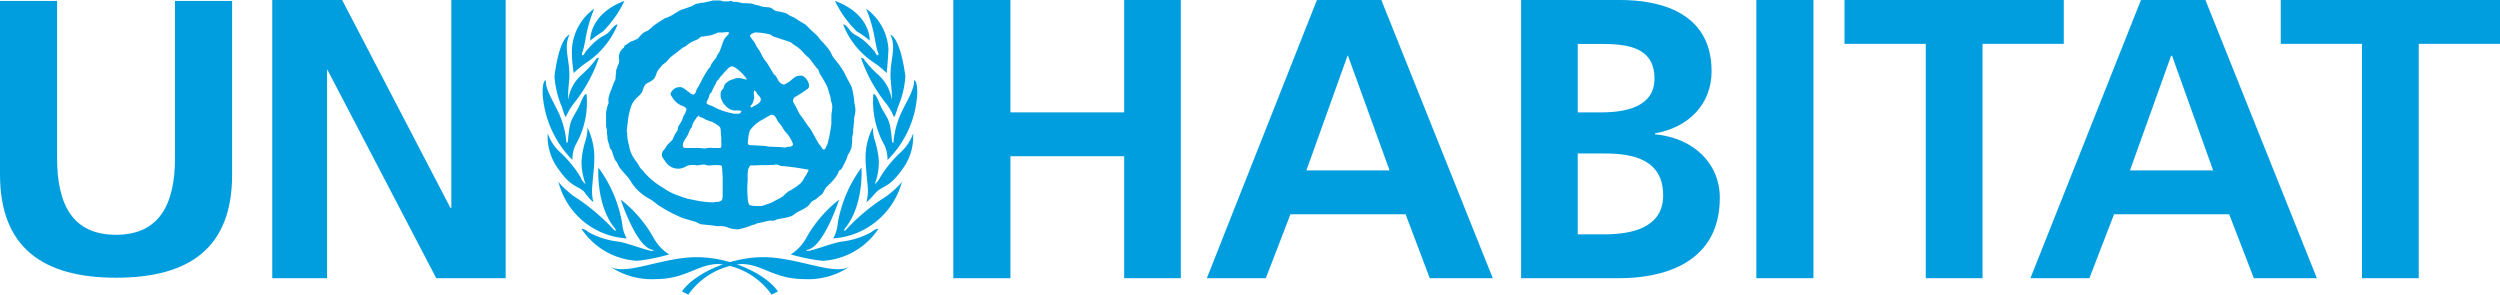
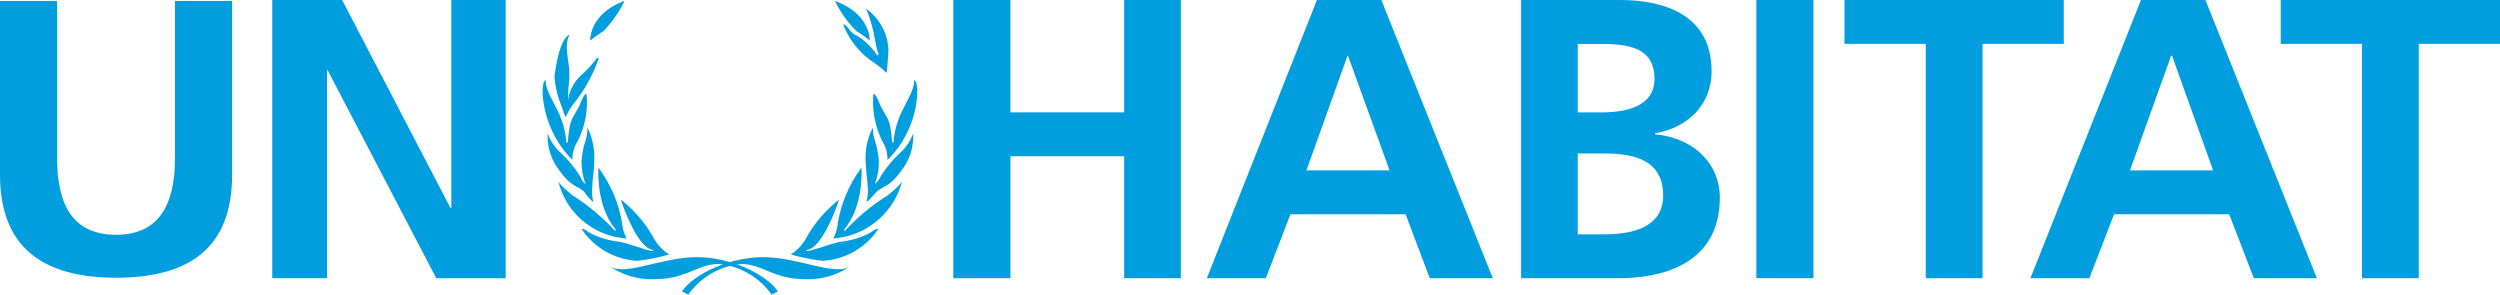
<svg xmlns="http://www.w3.org/2000/svg" width="200" height="23.57" viewBox="0 0 200 23.57">
  <g id="UN_Habitat_Logo_Simple" style="mix-blend-mode: luminosity;isolation: isolate">
-     <path id="Path_50704" data-name="Path 50704" d="M146.294,13.219a1.779,1.779,0,0,1-.438.037c-.365.037-.8,0-1.206.037h-.365c-.037,0-.073.037-.11.073l-.11.219a2.707,2.707,0,0,0-.037.767l-.036.621a7.958,7.958,0,0,0,.036.95,1.289,1.289,0,0,0,.11.512c.109.11.548.11.767.11h.219l.256-.073c.183-.073.329-.11.511-.183l.694-.365.292-.183.183-.183c.109-.073.183-.183.292-.219a5.04,5.04,0,0,0,.914-.621,2.442,2.442,0,0,0,.329-.512,2.327,2.327,0,0,0,.292-.512c0-.073-.036-.073-.109-.073a20.421,20.421,0,0,0-2.156-.292.872.872,0,0,0-.329-.11m-6.139-3.91c-.037,0-.073.037-.11.037-.036.073-.11.11-.146.183l-.219.329a1.162,1.162,0,0,0-.109.329c-.037.11-.11.146-.146.219a1.868,1.868,0,0,0-.146.365c-.11.219-.256.4-.365.621a.52.52,0,0,0-.073.219c-.036.183.037.292.219.292h.84a3.546,3.546,0,0,1,.621.037h.11l.146-.037a2.058,2.058,0,0,1,.475,0h.548a.128.128,0,0,0,.073-.037c.073-.073.036-.4.036-.512a3.55,3.55,0,0,0-.036-.621,1.775,1.775,0,0,0-.037-.439.62.62,0,0,0-.219-.219,2.72,2.72,0,0,0-.438-.256l-.511-.183a1.282,1.282,0,0,0-.512-.219m5.774-.183a5.9,5.9,0,0,0-.658.365,3.032,3.032,0,0,0-1.06.877,2.358,2.358,0,0,0-.146.694c0,.073-.073.365,0,.439l.037.037a.907.907,0,0,0,.292.037l.731.037a3.643,3.643,0,0,1,.585.073l.95.037.365.037h0a1.3,1.3,0,0,1,.365-.073h.073c.073-.037.219-.11.183-.219-.037-.073-.073-.183-.11-.256a2.925,2.925,0,0,0-.548-.767l-.329-.512c-.073-.073-.146-.183-.219-.256l-.073-.146a1.284,1.284,0,0,0-.183-.292.189.189,0,0,0-.146-.073M144.54,7.3a1.044,1.044,0,0,0,0,.475V7.92a2.062,2.062,0,0,1-.146.439c-.036.073-.146.146-.146.219s.036.073.109.073c.219-.146.84-.365.694-.731-.036-.146-.183-.219-.256-.329s-.11-.256-.256-.292m-1.791-1.937a1,1,0,0,0-.438.329l-.146.146-.146.183-.183.183-.146.219-.146.146-.073.183a5.527,5.527,0,0,0-.329.658c-.036.073-.11.11-.146.183s-.073.219-.11.329-.183.292-.146.4.329.183.438.219a5,5,0,0,0,1.608.585.542.542,0,0,0,.256.037h.292c.073-.037.183-.11.183-.219a1.012,1.012,0,0,0-.475-.037,1.021,1.021,0,0,1-.8-.4l-.146-.146-.073-.146a1.071,1.071,0,0,1-.146-.8.878.878,0,0,1,.219-.292,1.162,1.162,0,0,1,.109-.329,1.448,1.448,0,0,1,.548-.365c.073,0,.11-.037.183-.037a.279.279,0,0,1,.183-.073,1.217,1.217,0,0,1,.512.037,1.067,1.067,0,0,0,.329.073h0c-.146-.329-.914-1.06-1.206-1.06m-.365-2.741a4.9,4.9,0,0,1-.731.037l-.256.11a1.719,1.719,0,0,1-.584.146l-.366.073H140.3l-.146.11a.765.765,0,0,1-.219.146,3.688,3.688,0,0,0-.548.256l-.329.256-.219.11-.329.256c-.219.183-.439.329-.658.512-.146.146-.256.292-.365.4l-.146.11a1.113,1.113,0,0,0-.292.292,1.534,1.534,0,0,0-.329.512,1.352,1.352,0,0,1-.183.4,1.62,1.62,0,0,1-.4.292.918.918,0,0,0-.256.146c-.219.183-.219.548-.4.767s-.438.4-.585.621a1.6,1.6,0,0,0-.146.256,5.238,5.238,0,0,0-.329,1.5c-.036.183-.036.365-.073.548a.463.463,0,0,0,.037.219,3.075,3.075,0,0,0,.146.987,2.424,2.424,0,0,0,.219.731,3.631,3.631,0,0,0,.4.621c.11.146.183.329.292.475l.219.219a4.143,4.143,0,0,0,.548.585,6.044,6.044,0,0,0,1.1.8,4.111,4.111,0,0,0,.767.439c.365.146.767.292,1.133.4l.548.11a7.336,7.336,0,0,0,1.535.183.8.8,0,0,1,.292-.037h.109c.11-.073.183-.037.256-.146s.036-.183.073-.256V14.571a5.646,5.646,0,0,0-.037-.8,1.506,1.506,0,0,0-.036-.4c0-.037-.037-.037-.037-.073a3.523,3.523,0,0,0-.877,0h-.219c-.073-.037-.183-.037-.256-.073a2.821,2.821,0,0,0-.548.073,1.93,1.93,0,0,0-.475-.037,1.3,1.3,0,0,0-.366.073,1.953,1.953,0,0,1-.4.183,1.2,1.2,0,0,1-1.1-.256,1.426,1.426,0,0,1-.292-.365l-.183-.256a.546.546,0,0,1,.037-.475c.036-.073.11-.11.146-.183l.219-.329.4-.4c.073-.146.146-.329.219-.475.073-.073.11-.183.183-.256.037-.11.037-.219.073-.329.073-.146.183-.292.256-.439a1.789,1.789,0,0,0,.146-.4,1.237,1.237,0,0,0,.219-.439.167.167,0,0,0,0-.183l-.11-.11c-.11-.073-.292-.11-.4-.183a1.713,1.713,0,0,1-.658-.694.279.279,0,0,1-.073-.183A.589.589,0,0,1,138,7.3a.78.78,0,0,1,.439-.256h.073c.4-.146,1.023.767,1.242.548.11-.073.146-.256.183-.365l.292-.512.183-.365c.146-.256.292-.512.438-.731L141,5.435c.073-.073.073-.219.146-.292a5.348,5.348,0,0,1,.365-.475c.036-.073.036-.146.073-.183l.073-.11a1.6,1.6,0,0,0,.146-.256l.183-.512a2.245,2.245,0,0,1,.183-.439c.073-.146.256-.256.329-.4s0-.11-.11-.146m2.229.037c-.11.037-.438.146-.4.292v.037l.329.439c.11.146.146.292.219.4a2.465,2.465,0,0,0,.183.256l.329.621c.11.183.256.329.365.512l.439.731c.036.073.146.146.183.183.146.219.219.475.439.621a.519.519,0,0,0,.219.073.416.416,0,0,0,.219-.11l.146-.073c.219-.146.548-.512.8-.512h.073c.4-.146.841.548.767.877a.374.374,0,0,1-.183.219c-.256.183-.548.365-.841.548a.33.33,0,0,0-.219.219.22.22,0,0,0-.036.146,1.139,1.139,0,0,0,.183.365l.329.658.219.292c.109.146.219.329.329.475a3.793,3.793,0,0,0,.292.4c.256.365.438.8.694,1.206l.146.183c.036.073.11.146.146.219a.133.133,0,0,0,.183.073c.073-.037.073-.11.11-.146.036-.11.11-.219.146-.329.036-.183.073-.329.109-.475.073-.365.146-.731.183-1.1V9.345c0-.219.073-.475.073-.731a1.127,1.127,0,0,0-.11-.475c0-.11-.036-.219-.036-.329-.037-.073-.037-.146-.073-.219-.073-.183-.11-.4-.183-.585a9.32,9.32,0,0,0-.585-1.023c-.037-.037-.037-.11-.073-.183a.22.22,0,0,1-.036-.146l-.11-.11-.183-.219-.438-.585c-.11-.11-.219-.183-.329-.292s-.146-.183-.219-.256a3.276,3.276,0,0,0-.694-.548l-.292-.219-1.352-.439c-.073-.037-.11-.037-.146-.11l-.183-.073a5.646,5.646,0,0,0-1.133-.146M142.786.21h.365c.146.037.329.073.475.11a5.4,5.4,0,0,1,.767.037l.183.073.329.073.219.073c.219.073.512.037.731.11.183.073.292.219.438.256a6.376,6.376,0,0,1,.8.183,2.055,2.055,0,0,1,.292.183l.4.183.329.219.548.329.438.439.439.4c.146.146.256.329.4.475a5.977,5.977,0,0,1,.621.731c.146.183.183.4.329.585l.438.548c.037.073.11.146.146.219l.219.329.329.658c.11.183.219.4.329.621a8.261,8.261,0,0,1,.219,1.316,2.471,2.471,0,0,1,.073.512,2.141,2.141,0,0,1-.073.475,1.58,1.58,0,0,1-.037.183v.256c-.036.219-.036.439-.073.658V10.7l-.036.146a1.01,1.01,0,0,0-.037.329,5.44,5.44,0,0,1-.073.767,3.985,3.985,0,0,1-.292.548,1.778,1.778,0,0,1-.146.4,1.7,1.7,0,0,1-.183.365,1.088,1.088,0,0,1-.146.292l-.11.11-.11.073c-.037.073-.037.146-.073.183a3.231,3.231,0,0,1-.219.365,6.582,6.582,0,0,1-.694.731,1.706,1.706,0,0,0-.219.329l-.11.219c-.183.146-.4.329-.585.475l-.219.11c-.146.11-.219.292-.4.439a4.364,4.364,0,0,1-.8.439,5.336,5.336,0,0,1-.475.329,4.786,4.786,0,0,1-.987.219l-.256.073-.146.073h-.4c-.146.037-.329.073-.475.11l-.292.073-.219.037-.146.073c-.073.037-.183.037-.256.073a5.44,5.44,0,0,1-1.1.329,2.357,2.357,0,0,1-.731-.11,2.363,2.363,0,0,0-.475-.146h-.512l-.183-.037c-.365-.037-.694-.073-1.06-.11a1.789,1.789,0,0,1-.256-.11,1.783,1.783,0,0,0-.4-.146c-.329-.11-.694-.183-1.023-.329-.183-.073-.365-.183-.548-.256a12.933,12.933,0,0,1-1.206-.694c-.183-.146-.365-.292-.585-.439l-.329-.183a4.63,4.63,0,0,1-.914-.767c-.256-.292-.4-.621-.658-.914a9.574,9.574,0,0,1-.621-.731c-.073-.11-.11-.256-.183-.365s-.146-.183-.183-.256a4.649,4.649,0,0,1-.219-.658c-.036-.11-.146-.183-.183-.292a.542.542,0,0,1-.037-.219,2.35,2.35,0,0,1-.146-.475,1.5,1.5,0,0,0-.037-.4v-.219c0-.146-.073-.292-.073-.439V9.09a3.619,3.619,0,0,1,.11-.548c.036-.073.036-.11.073-.183s0-.183,0-.292a1.556,1.556,0,0,1,.073-.4c.073-.256.183-.475.256-.694.036-.11.073-.183.11-.292l.11-.219a1.372,1.372,0,0,0,.036-.4c0-.037.037-.11.037-.146V5.691c.073-.219.146-.4.219-.585a.752.752,0,0,0,0-.4,1.072,1.072,0,0,1,.146-.585,1.243,1.243,0,0,1,.219-.219.19.19,0,0,0,.073-.146c0-.073.11-.073.183-.146l.329-.219a2.827,2.827,0,0,0,.585-.256,2.97,2.97,0,0,1,.329-.365.8.8,0,0,1,.292-.183l.219-.11.365-.329c.256-.183.512-.365.768-.512.073-.037.183-.146.292-.146a4.307,4.307,0,0,0,.4-.183c.256-.146.475-.292.731-.439l.329-.11L139.5.575c.183-.073.329-.219.512-.219a.33.33,0,0,1,.183-.037.463.463,0,0,1,.219-.037h.073l.146-.037.11-.037h.073L141.1.137c.037,0,.11-.037.146-.037h.548c.073,0,.219.073.292.073h.438a.464.464,0,0,1,.219-.037h.073" transform="translate(-84.207 -0.063)" fill="#019edf" />
    <path id="Path_50705" data-name="Path 50705" d="M149.3,59.041c.914-1.352,3.727-2.741,6.5-2.741s5.737,1.535,6.943.731a5.883,5.883,0,0,1-3.654,1.023c-2.448,0-3.362-1.206-5.043-1.206a5.819,5.819,0,0,0-4.239,2.448Z" transform="translate(-94.741 -35.726)" fill="#019edf" />
    <path id="Path_50706" data-name="Path 50706" d="M173.1,48.085a3.58,3.58,0,0,0,1.243-1.316,10.134,10.134,0,0,1,2.631-3.07s-1.243,3.837-2.558,4.02c0,0-.219.11.146.073s2.01-.658,2.595-.731a6.452,6.452,0,0,0,2.412-.767c.329-.292.548-.256.548-.256a5.742,5.742,0,0,1-4.458,2.558,15.1,15.1,0,0,1-2.558-.512" transform="translate(-109.844 -27.731)" fill="#019edf" />
    <path id="Path_50707" data-name="Path 50707" d="M182.4,42.364a2.89,2.89,0,0,0,.365-1.206,10.4,10.4,0,0,1,1.9-4.458s.219,3.033-1.352,4.9c0,0-.11.292.109.073a16.013,16.013,0,0,1,3.326-2.741s1.1-.877,1.169-1.169a6.118,6.118,0,0,1-5.518,4.6" transform="translate(-115.746 -23.289)" fill="#019edf" />
    <path id="Path_50708" data-name="Path 50708" d="M189.573,33.857a3.686,3.686,0,0,0,.11-.914c0-.4-.183-1.827-.183-2.448a5.191,5.191,0,0,1,.585-2.595,3.305,3.305,0,0,0,.146,1.023,6.8,6.8,0,0,1,.329,1.718,5.013,5.013,0,0,1-.329,1.791,1.616,1.616,0,0,0,.439-.548,9.27,9.27,0,0,1,1.608-1.973,3.669,3.669,0,0,0,1.023-1.535,4.363,4.363,0,0,1-.877,2.887c-1.06,1.5-1.5,1.242-2.083,1.827-.037.037-.694.8-.767.767" transform="translate(-120.251 -17.704)" fill="#019edf" />
    <path id="Path_50709" data-name="Path 50709" d="M192.294,23.9a2.979,2.979,0,0,0-.219-1.133,7.092,7.092,0,0,1-.914-4.129s.146-.146.475.694.731,1.1.877,1.937c.073.4.109.8.146,1.206,0,0,.109.11.109,0a7.159,7.159,0,0,1,.585-2.266c.475-1.023,1.133-2.01,1.06-2.7,0,0,.292,0,.256,1.133a8.071,8.071,0,0,1-2.375,5.262" transform="translate(-121.291 -11.105)" fill="#019edf" />
-     <path id="Path_50710" data-name="Path 50710" d="M191.131,14.178a4.658,4.658,0,0,0-.585-1.023A12.151,12.151,0,0,1,188.5,9.464s.146-.073.292.183a8.3,8.3,0,0,0,1.1,1.169,3.376,3.376,0,0,1,1.06,1.937s.073.11-.073-1.462.512-2.595-.037-3.691c0,0,.768.11,1.206,3.325a7.51,7.51,0,0,1-.621,2.521c0,.037-.219.767-.292.731" transform="translate(-119.616 -4.823)" fill="#019edf" />
    <path id="Path_50711" data-name="Path 50711" d="M188.072,7.053a6.882,6.882,0,0,0-1.133-.914,6.445,6.445,0,0,1-2.339-2.96s.11-.146.585.512c.4.475.767.256,1.937,1.644,0,0,.146.329.256.292s-.037-.329-.037-.329c-.11-.4-.183-.8-.256-1.206a10.881,10.881,0,0,0-.658-2.193,4.277,4.277,0,0,1,1.791,3.289c-.036.621-.073,1.242-.146,1.864" transform="translate(-117.141 -1.206)" fill="#019edf" />
    <path id="Path_50712" data-name="Path 50712" d="M185.577,3.379S185.687,1.26,182.8.2a8.406,8.406,0,0,0,1.754,2.448,6.548,6.548,0,0,1,1.023.731" transform="translate(-115.999 -0.127)" fill="#019edf" />
    <path id="Path_50713" data-name="Path 50713" d="M146.948,59.041c-.914-1.352-3.727-2.741-6.5-2.741s-5.737,1.535-6.943.731a5.883,5.883,0,0,0,3.654,1.023c2.448,0,3.362-1.206,5.043-1.206a5.819,5.819,0,0,1,4.239,2.448Z" transform="translate(-84.715 -35.726)" fill="#019edf" />
    <path id="Path_50714" data-name="Path 50714" d="M134.316,48.085a3.58,3.58,0,0,1-1.242-1.316,10.136,10.136,0,0,0-2.631-3.07s1.242,3.837,2.558,4.02c0,0,.219.11-.146.073s-2.01-.658-2.595-.731a6.452,6.452,0,0,1-2.412-.767c-.329-.292-.548-.256-.548-.256a5.742,5.742,0,0,0,4.458,2.558,15.1,15.1,0,0,0,2.558-.512" transform="translate(-80.781 -27.731)" fill="#019edf" />
    <path id="Path_50715" data-name="Path 50715" d="M127.682,42.364a2.89,2.89,0,0,1-.365-1.206,10.4,10.4,0,0,0-1.9-4.458s-.219,3.033,1.352,4.9c0,0,.11.292-.11.073a16.809,16.809,0,0,0-3.289-2.741s-1.1-.877-1.169-1.169a6.012,6.012,0,0,0,5.481,4.6" transform="translate(-77.544 -23.289)" fill="#019edf" />
    <path id="Path_50716" data-name="Path 50716" d="M123.537,33.857a3.686,3.686,0,0,1-.109-.914c0-.4.183-1.827.183-2.448a5.538,5.538,0,0,0-.548-2.595,3.3,3.3,0,0,1-.146,1.023,6.806,6.806,0,0,0-.329,1.718,5.013,5.013,0,0,0,.329,1.791,1.194,1.194,0,0,1-.4-.548,9.277,9.277,0,0,0-1.608-1.973,3.668,3.668,0,0,1-1.023-1.535,4.364,4.364,0,0,0,.877,2.887c1.06,1.5,1.5,1.242,2.083,1.827-.036.037.621.8.694.767" transform="translate(-76.067 -17.704)" fill="#019edf" />
    <path id="Path_50717" data-name="Path 50717" d="M121.17,23.9a2.979,2.979,0,0,1,.219-1.133,6.823,6.823,0,0,0,.914-4.129s-.146-.146-.475.694-.731,1.1-.877,1.937c-.073.4-.11.8-.146,1.206,0,0-.11.11-.11,0a7.149,7.149,0,0,0-.585-2.266c-.475-1.023-1.133-2.01-1.06-2.7,0,0-.292,0-.256,1.133A8.268,8.268,0,0,0,121.17,23.9" transform="translate(-75.381 -11.105)" fill="#019edf" />
    <path id="Path_50718" data-name="Path 50718" d="M122.313,14.178a4.663,4.663,0,0,1,.585-1.023,12.153,12.153,0,0,0,2.047-3.691s-.146-.073-.292.183a8.322,8.322,0,0,1-1.1,1.169,3.375,3.375,0,0,0-1.06,1.937s-.073.11.073-1.462-.512-2.595.036-3.691c0,0-.8.11-1.206,3.325a7.516,7.516,0,0,0,.621,2.521c0,.037.219.767.292.731" transform="translate(-77.037 -4.823)" fill="#019edf" />
-     <path id="Path_50719" data-name="Path 50719" d="M125.346,7.053a6.887,6.887,0,0,1,1.133-.914,6.729,6.729,0,0,0,2.375-2.96s-.11-.146-.621.512c-.4.475-.767.256-1.937,1.644,0,0-.146.329-.256.292s.036-.329.036-.329c.11-.4.183-.8.256-1.206a10.881,10.881,0,0,1,.658-2.193A4.278,4.278,0,0,0,125.2,5.189a10.68,10.68,0,0,0,.146,1.864" transform="translate(-79.448 -1.206)" fill="#019edf" />
    <path id="Path_50720" data-name="Path 50720" d="M129.2,3.379S129.089,1.26,131.94.2a8.85,8.85,0,0,1-1.718,2.448,10.339,10.339,0,0,0-1.023.731" transform="translate(-81.985 -0.127)" fill="#019edf" />
    <path id="Path_50721" data-name="Path 50721" d="M0,.2H4.568V12.771c0,3.727,1.242,6.139,4.714,6.139S14,16.462,14,12.771V.2h4.568V14.123c0,5.847-3.435,8.222-9.282,8.222S0,19.933,0,14.086Z" transform="translate(0 -0.127)" fill="#019edf" />
    <path id="Path_50722" data-name="Path 50722" d="M59.6,0h5.591l8.661,16.627h.073V0h4.349V22.255H72.719l-8.7-16.664h-.036V22.255H59.6Z" transform="translate(-37.82)" fill="#019edf" />
    <path id="Path_50723" data-name="Path 50723" d="M208.7,0h4.568V8.99h9.1V0H226.9V22.255h-4.531V12.5h-9.1v9.757H208.7Z" transform="translate(-132.435)" fill="#019edf" />
    <path id="Path_50724" data-name="Path 50724" d="M275.492,4.458h-.037l-3.289,9.172h6.651ZM273.007,0h5.153l8.917,22.255h-5.043L280.1,17.139h-9.209l-1.973,5.116H264.2Z" transform="translate(-167.653)" fill="#019edf" />
    <path id="Path_50725" data-name="Path 50725" d="M337.531,18.747h2.156c2.12,0,4.678-.512,4.678-3.106,0-2.887-2.412-3.362-4.678-3.362h-2.156Zm0-9.757h1.863c1.9,0,4.276-.4,4.276-2.7,0-2.595-2.3-2.777-4.385-2.777h-1.754V8.99ZM333,0h7.93c2.923,0,7.309.84,7.309,5.7,0,2.631-1.827,4.495-4.531,4.97v.073c3.106.292,5.189,2.339,5.189,5.079,0,5.591-5.153,6.432-8,6.432H333Z" transform="translate(-211.312)" fill="#019edf" />
    <rect id="Rectangle_4638" data-name="Rectangle 4638" width="4.568" height="22.255" transform="translate(140.508)" fill="#019edf" />
    <path id="Path_50726" data-name="Path 50726" d="M410.3,3.508h-6.5V0h17.541V3.508h-6.5V22.255H410.3Z" transform="translate(-256.239)" fill="#019edf" />
    <path id="Path_50727" data-name="Path 50727" d="M455.828,4.458h-.073l-3.289,9.172h6.651ZM453.343,0H458.5l8.916,22.255h-5.043L460.4,17.139h-9.208l-1.974,5.116H444.5Z" transform="translate(-282.066)" fill="#019edf" />
    <path id="Path_50728" data-name="Path 50728" d="M505.8,3.508h-6.5V0h17.541V3.508h-6.5V22.255H505.8Z" transform="translate(-316.84)" fill="#019edf" />
  </g>
</svg>